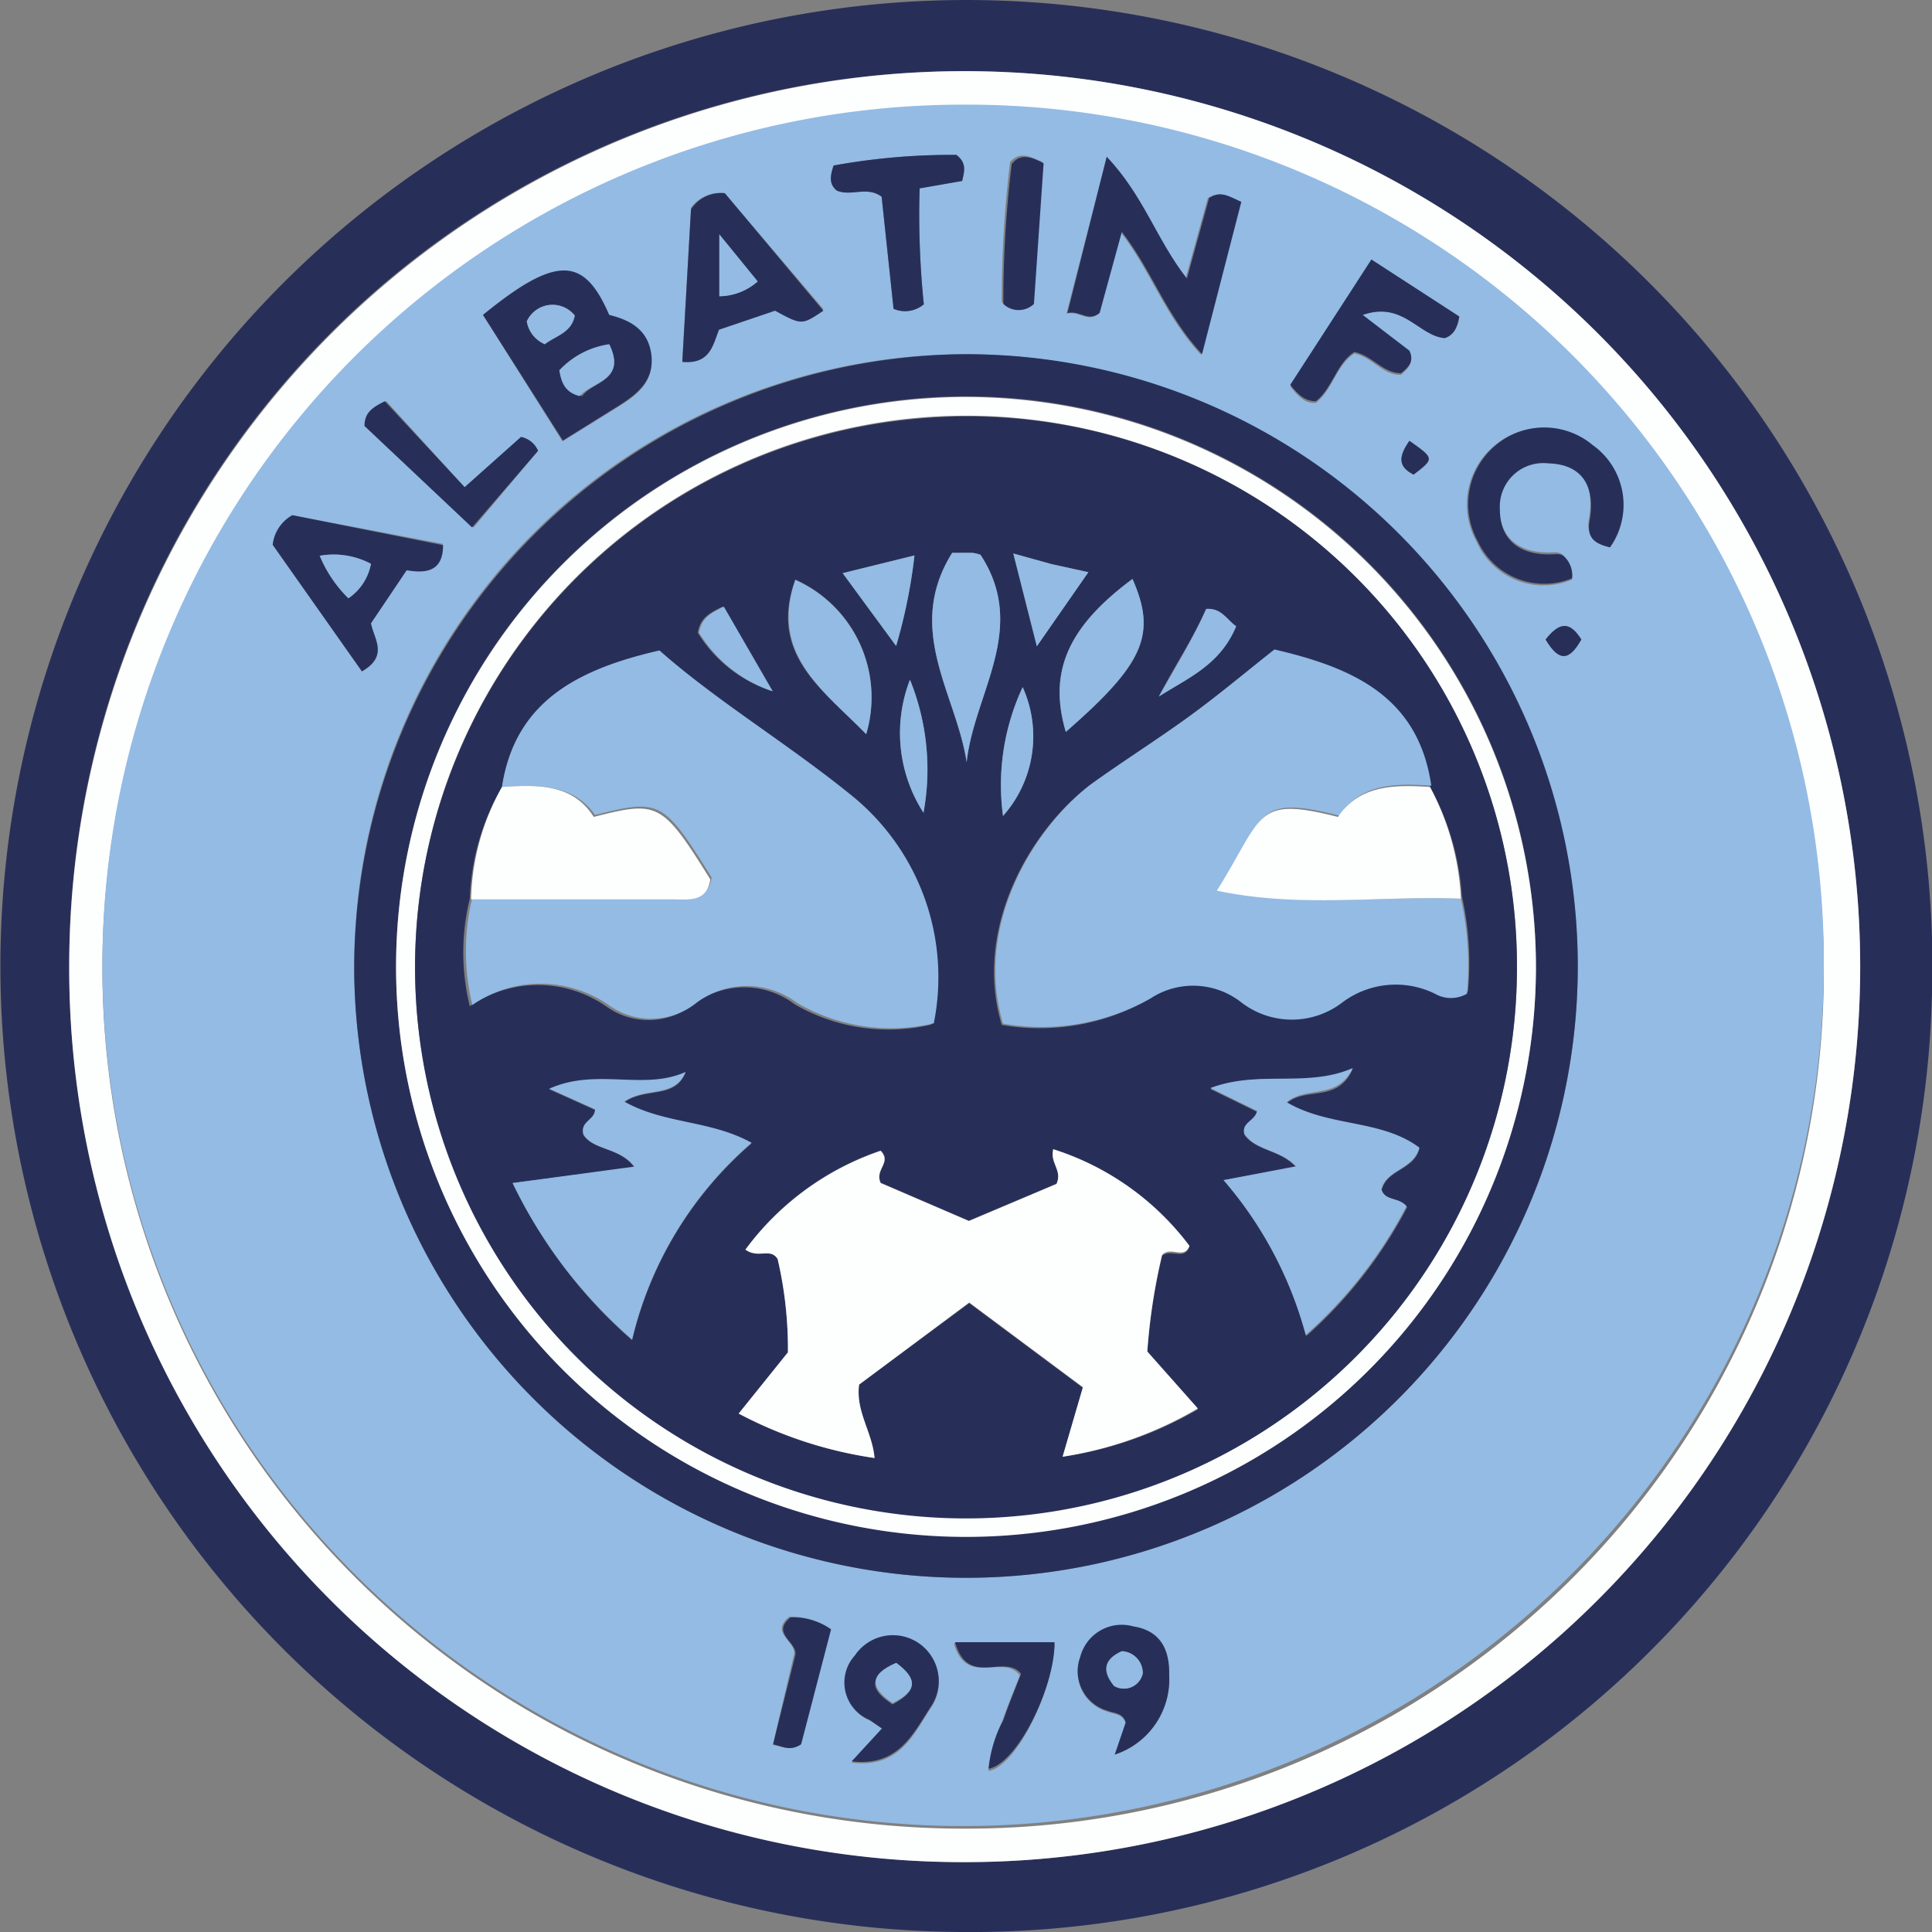
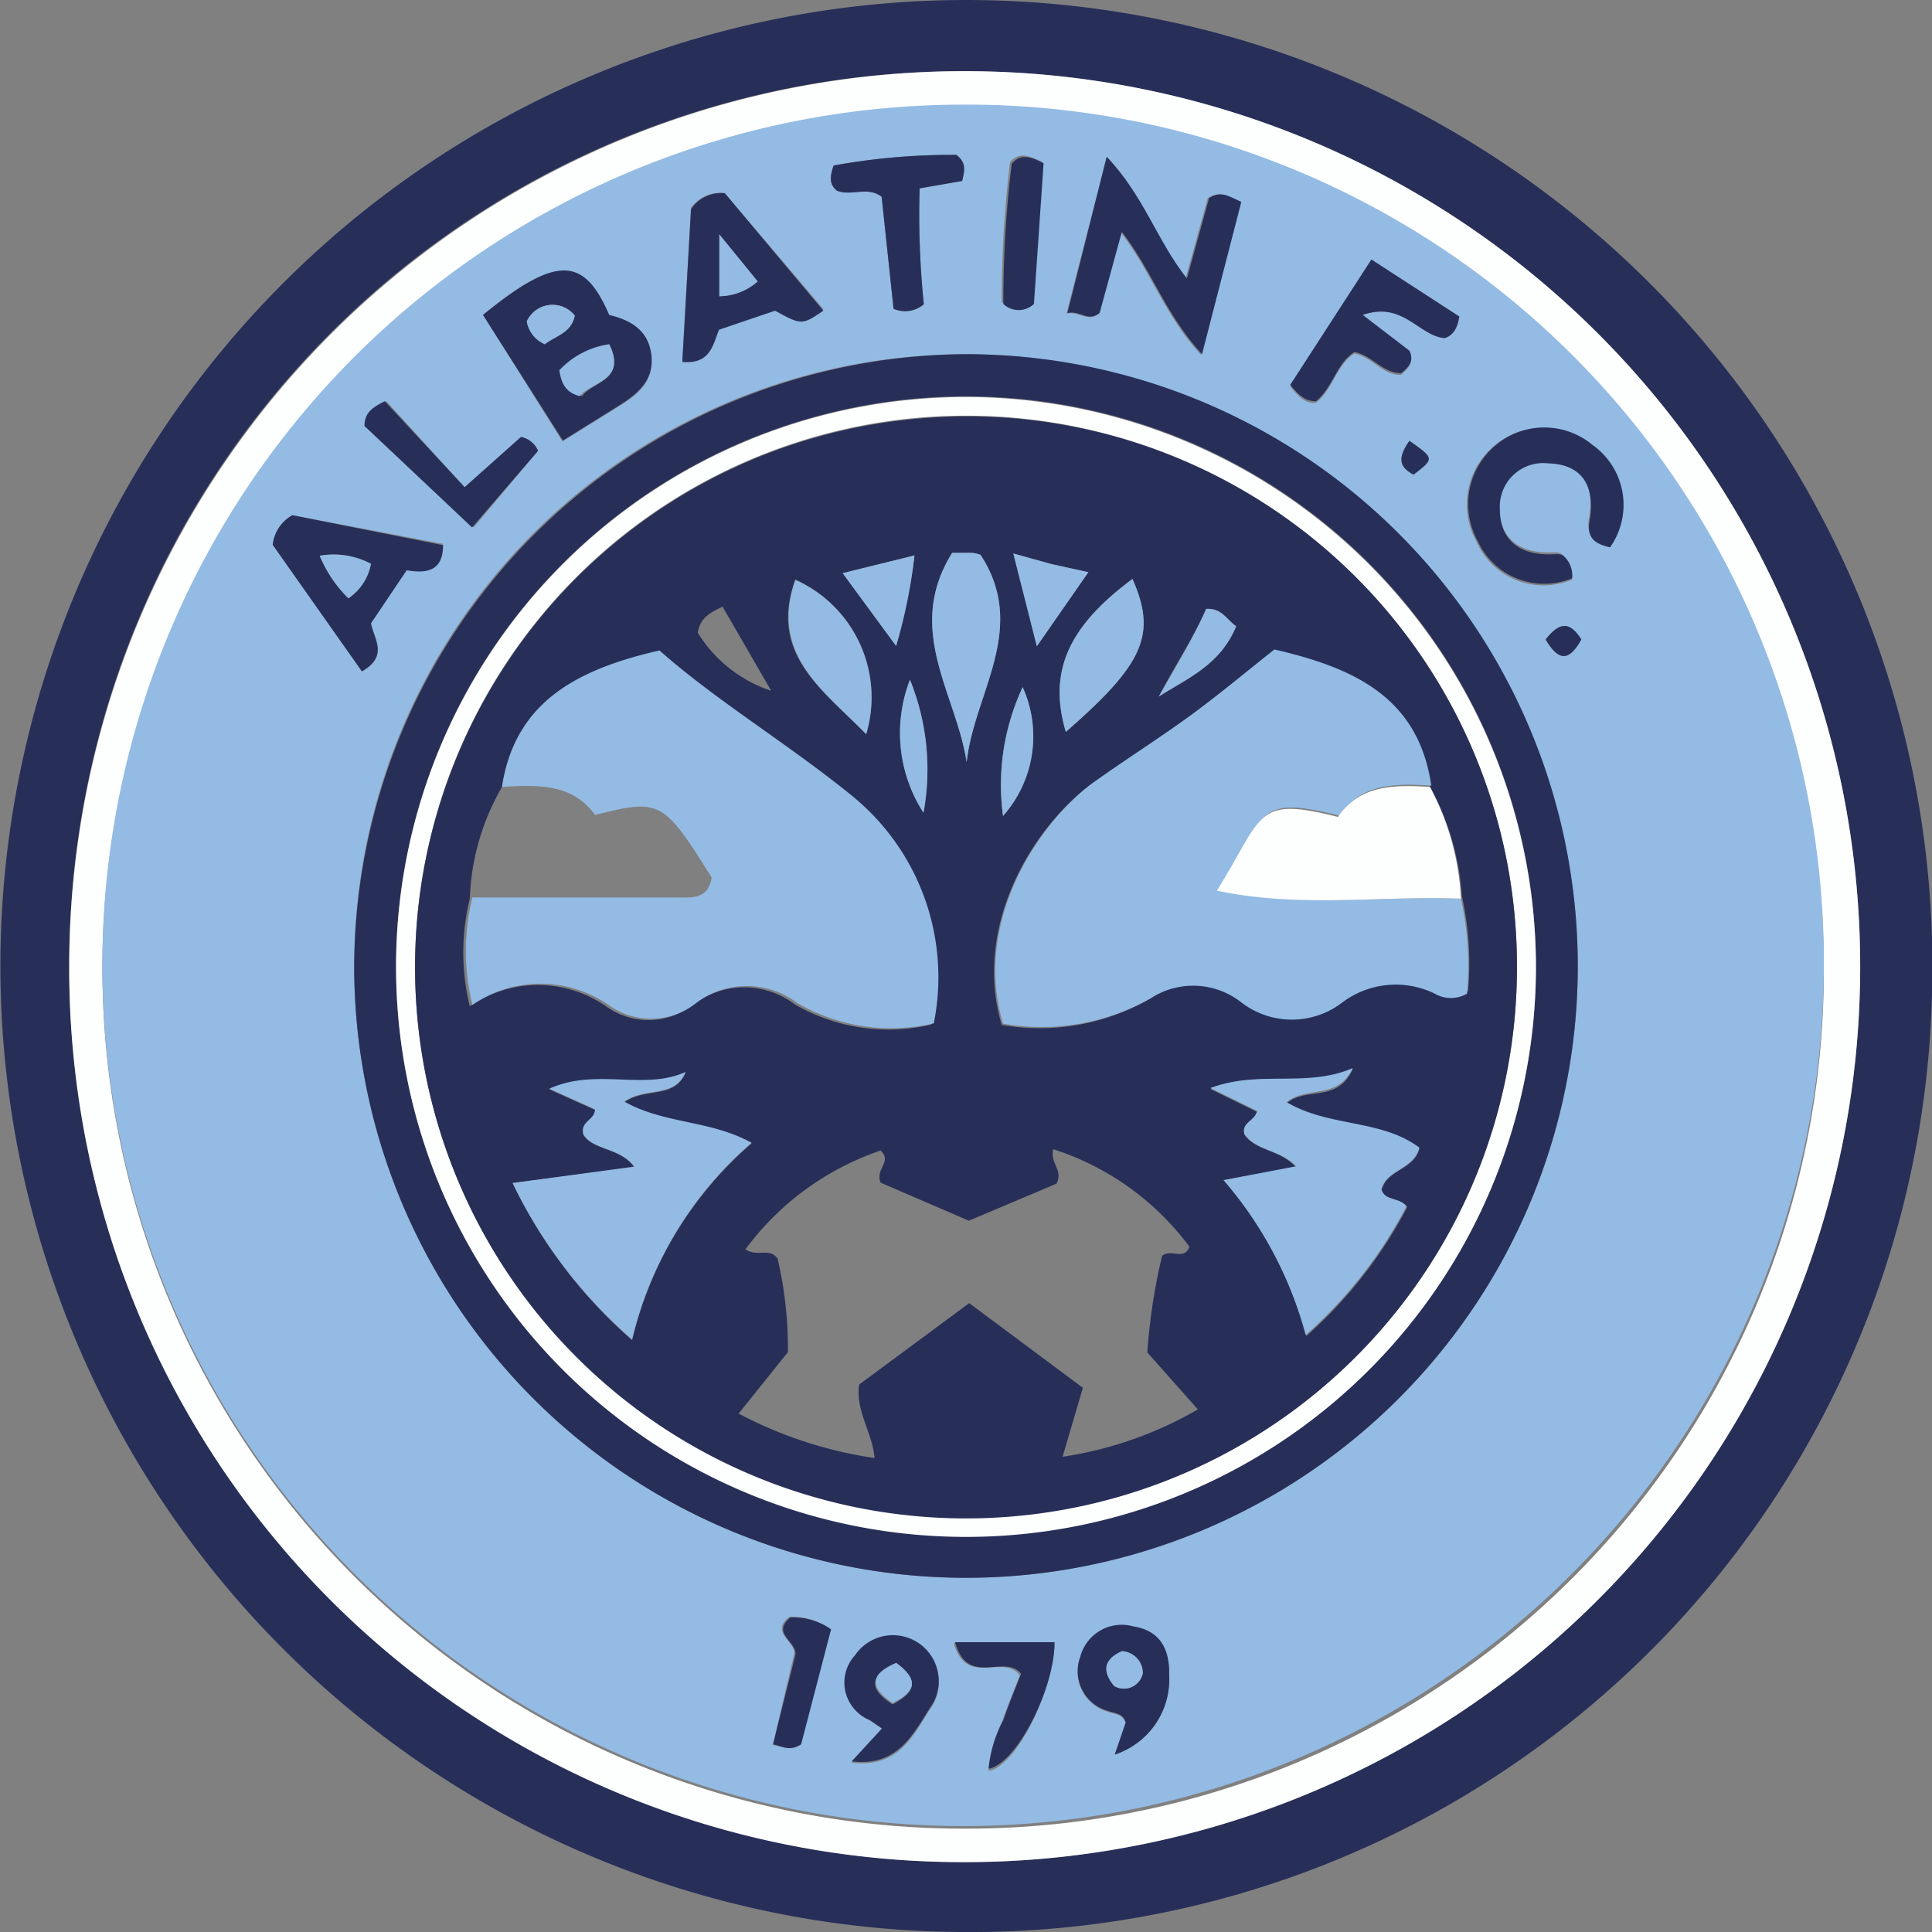
<svg xmlns="http://www.w3.org/2000/svg" width="60" height="60" viewBox="0 0 60 60">
  <rect x="0" y="0" width="60" height="60" fill="#808080" stroke="none" />
  <defs>
    <style>.cls-1{fill:#272f59;}.cls-2{fill:#fdfefe;}.cls-3{fill:#93bbe4;}</style>
  </defs>
  <g id="albatinfc">
    <path class="cls-1" d="M29.85,60A30,30,0,1,1,60,30.86,29.85,29.85,0,0,1,29.85,60Zm-27.7-30A27.81,27.81,0,1,0,30,2.21,27.74,27.74,0,0,0,2.15,29.94Z" />
    <path class="cls-2" d="M2.15,29.94A27.81,27.81,0,1,1,29.84,57.83,27.74,27.74,0,0,1,2.15,29.94Zm54.49.12A26.73,26.73,0,1,0,30,56.79,26.61,26.61,0,0,0,56.64,30.06Z" />
    <path class="cls-3" d="M56.64,30.06A26.73,26.73,0,1,1,29.92,3.25,26.61,26.61,0,0,1,56.64,30.06ZM30,11A19,19,0,1,0,49,30,19.07,19.07,0,0,0,30,11ZM15,9.78l2.47,3.93,1.75-1.09c.58-.36,1.1-.77,1-1.56S19.54,10,18.88,9.81C18.09,8,17.24,7.93,15,9.78ZM34.37,4.87,33.12,9.74c.42-.09.66.29,1,0l.69-2.52c.95,1.23,1.36,2.58,2.49,3.8l1.21-4.75c-.4-.19-.63-.35-1-.12l-.69,2.5C35.92,7.45,35.52,6.08,34.37,4.87ZM22.51,6a1.12,1.12,0,0,0-1.05.45l-.27,4.74c.87.12.95-.49,1.14-1l1.74-.59c.83.46.83.46,1.5,0Zm26,11.21a.46.46,0,0,0-.22-.06c-1,.07-1.72-.35-1.73-1.4a1.35,1.35,0,0,1,1.5-1.42c1.1,0,1.46.75,1.29,1.76-.11.58.18.74.63.85a2.28,2.28,0,0,0-.56-3.11,2.34,2.34,0,0,0-3,0,2.38,2.38,0,0,0-.56,3A2.27,2.27,0,0,0,48.82,18,.81.81,0,0,0,48.54,17.25Zm-37,2.11,1.11-1.65c.59.1,1.09.05,1.13-.78L9.08,16a1.2,1.2,0,0,0-.61.92l2.77,3.93C12.07,20.4,11.62,19.86,11.52,19.36ZM42.59,8.06,40.07,12c.26.33.47.54.8.51.53-.43.63-1.17,1.19-1.53.56.11.88.68,1.45.66.23-.2.41-.39.26-.7L42.32,9.78c1.26-.44,1.74.66,2.55.72.24-.08.39-.28.45-.67ZM28.69,9.45a27.33,27.33,0,0,1-.13-3.6l1.32-.23c.07-.3.15-.56-.18-.81a20.51,20.51,0,0,0-3.81.33c-.12.34-.14.59.1.78.45.18.94-.15,1.39.19l.37,3.48A.9.9,0,0,0,28.69,9.45ZM16.71,14a.73.73,0,0,0-.53-.43l-1.75,1.56L12,12.46c-.37.19-.64.34-.63.77l3.34,3.15ZM27.39,53.68l-.94,1.06c1.5.18,1.93-.9,2.46-1.7a1.41,1.41,0,0,0-2.33-1.6,1.25,1.25,0,0,0,.45,2Zm7.23.81a2.46,2.46,0,0,0,1.69-2.44c0-.8-.28-1.38-1.11-1.51a1.33,1.33,0,0,0-1.65.94,1.28,1.28,0,0,0,.85,1.68c.2.08.47.06.56.36Zm-5-3.46c.4,1.39,1.53.31,2.05,1-.17.45-.38.94-.55,1.44A4.09,4.09,0,0,0,30.7,55c.87-.15,2-2.48,2.05-3.93Zm2.75-46c-.44-.21-.72-.31-1,0a35.15,35.15,0,0,0-.26,4.35.69.69,0,0,0,.95,0Zm-7.53,49.1.93-3.55a2.07,2.07,0,0,0-1.26-.37c-.64.52.28.78.14,1.21L24,54.19C24.34,54.25,24.54,54.39,24.88,54.17ZM48,19.86c.42.71.74.66,1.11,0C48.78,19.34,48.47,19.26,48,19.86Zm-4.23-6.17c-.34.49-.36.8.13,1.05C44.55,14.24,44.55,14.24,43.77,13.69Z" />
    <path class="cls-1" d="M30,11A19,19,0,1,1,11,30.16,19.1,19.1,0,0,1,30,11ZM47.7,30.07A17.7,17.7,0,1,0,30,47.71,17.72,17.72,0,0,0,47.7,30.07Z" />
    <path class="cls-1" d="M15,9.78c2.28-1.85,3.13-1.83,3.92,0,.66.16,1.22.47,1.31,1.25s-.43,1.2-1,1.56l-1.75,1.09Zm4,.91a2.63,2.63,0,0,0-1.55.81c.06.38.18.69.63.8C18.39,11.85,19.47,11.82,18.92,10.69ZM17.85,9.8a.88.88,0,0,0-1.49.18.94.94,0,0,0,.56.71C17.25,10.43,17.75,10.34,17.85,9.8Z" />
    <path class="cls-1" d="M34.37,4.87c1.15,1.21,1.55,2.58,2.49,3.78l.69-2.5c.36-.23.59-.07,1,.12L37.33,11c-1.13-1.22-1.54-2.57-2.49-3.8l-.69,2.52c-.37.29-.61-.09-1,0Z" />
    <path class="cls-1" d="M22.51,6l3.06,3.65c-.67.45-.67.45-1.5,0l-1.74.59c-.19.47-.27,1.08-1.14,1l.27-4.74A1.12,1.12,0,0,1,22.51,6ZM22.34,9.2a1.82,1.82,0,0,0,1.19-.46L22.34,7.28Z" />
    <path class="cls-1" d="M48.54,17.25a.81.81,0,0,1,.28.71,2.27,2.27,0,0,1-2.92-1.14,2.38,2.38,0,0,1,.56-3,2.34,2.34,0,0,1,3,0A2.28,2.28,0,0,1,50,17c-.45-.11-.74-.27-.63-.85.17-1-.19-1.73-1.29-1.76a1.35,1.35,0,0,0-1.5,1.42c0,1.05.72,1.47,1.73,1.4A.46.46,0,0,1,48.54,17.25Z" />
    <path class="cls-1" d="M11.52,19.36c.1.5.55,1-.28,1.49L8.47,16.92A1.2,1.2,0,0,1,9.08,16l4.68.93c0,.83-.54.88-1.13.78Zm-1.59-2.1a4,4,0,0,0,.89,1.32,1.65,1.65,0,0,0,.7-1.07A2.47,2.47,0,0,0,9.93,17.26Z" />
    <path class="cls-1" d="M42.59,8.06l2.73,1.77c-.06.39-.21.59-.45.67-.81-.06-1.29-1.16-2.55-.72l1.45,1.11c.15.31,0,.5-.26.7-.57,0-.89-.55-1.45-.66-.56.36-.66,1.1-1.19,1.53-.33,0-.54-.18-.8-.51Z" />
    <path class="cls-1" d="M28.69,9.45a.9.9,0,0,1-.94.14l-.37-3.48c-.45-.34-.94,0-1.39-.19-.24-.19-.22-.44-.1-.78a20.51,20.51,0,0,1,3.81-.33c.33.25.25.51.18.81l-1.32.23A27.33,27.33,0,0,0,28.69,9.45Z" />
    <path class="cls-1" d="M16.71,14l-2.05,2.38-3.34-3.15c0-.43.26-.58.63-.77l2.48,2.67,1.75-1.56A.73.73,0,0,1,16.71,14Z" />
    <path class="cls-1" d="M27.39,53.68,27,53.41a1.25,1.25,0,0,1-.45-2A1.41,1.41,0,0,1,28.91,53c-.53.8-1,1.88-2.46,1.7Zm.44-2c-.83.38-.87.76-.11,1.25C28.49,52.52,28.51,52.14,27.83,51.64Z" />
    <path class="cls-1" d="M34.62,54.49l.34-1c-.09-.3-.36-.28-.56-.36a1.28,1.28,0,0,1-.85-1.68,1.33,1.33,0,0,1,1.65-.94c.83.13,1.13.71,1.11,1.51A2.46,2.46,0,0,1,34.62,54.49Zm.22-3.21c-.56.25-.62.62-.24,1.08a.6.6,0,0,0,.89-.39A.68.68,0,0,0,34.84,51.28Z" />
    <path class="cls-1" d="M29.66,51h3.09c0,1.45-1.18,3.78-2.05,3.93a4.09,4.09,0,0,1,.46-1.51c.17-.5.38-1,.55-1.44C31.19,51.34,30.06,52.42,29.66,51Z" />
    <path class="cls-1" d="M32.41,5.07l-.3,4.37a.69.69,0,0,1-.95,0,35.15,35.15,0,0,1,.26-4.35C31.69,4.76,32,4.86,32.41,5.07Z" />
    <path class="cls-1" d="M24.88,54.17c-.34.22-.54.08-.87,0,.23-.95.46-1.84.68-2.73.14-.43-.78-.69-.14-1.21a2.07,2.07,0,0,1,1.26.37Z" />
    <path class="cls-1" d="M48,19.86c.47-.6.78-.52,1.11,0C48.74,20.52,48.42,20.57,48,19.86Z" />
    <path class="cls-1" d="M43.77,13.69c.78.55.78.55.13,1.05C43.41,14.49,43.43,14.18,43.77,13.69Z" />
    <path class="cls-2" d="M47.7,30.07A17.7,17.7,0,1,1,30,12.33,17.72,17.72,0,0,1,47.7,30.07Zm-.59,0A17.11,17.11,0,1,0,30,47.13,17.07,17.07,0,0,0,47.11,30.06Z" />
    <path class="cls-3" d="M18.92,10.69c.55,1.13-.53,1.16-.92,1.61-.45-.11-.57-.42-.63-.8A2.63,2.63,0,0,1,18.92,10.69Z" />
    <path class="cls-3" d="M17.85,9.8c-.1.54-.6.63-.93.89a.94.94,0,0,1-.56-.71A.88.88,0,0,1,17.85,9.8Z" />
    <path class="cls-3" d="M22.34,9.2V7.28l1.19,1.46A1.82,1.82,0,0,1,22.34,9.2Z" />
    <path class="cls-3" d="M9.93,17.26a2.47,2.47,0,0,1,1.59.25,1.65,1.65,0,0,1-.7,1.07A4,4,0,0,1,9.93,17.26Z" />
    <path class="cls-3" d="M27.83,51.64c.68.5.66.88-.11,1.25C27,52.4,27,52,27.83,51.64Z" />
    <path class="cls-3" d="M34.84,51.28a.68.68,0,0,1,.65.69.6.6,0,0,1-.89.39C34.22,51.9,34.28,51.53,34.84,51.28Z" />
    <path class="cls-1" d="M47.11,30.06A17.11,17.11,0,1,1,28.52,13,17.06,17.06,0,0,1,47.11,30.06Zm-2.7-5.62c-.4-2.78-2.46-3.67-4.87-4.23-.89.7-1.78,1.44-2.72,2.13s-2,1.35-3,2.07c-1.82,1.38-3.61,4.43-2.71,7.42A6.87,6.87,0,0,0,35.74,31a2.42,2.42,0,0,1,2.84.05,2.57,2.57,0,0,0,3.14,0,2.76,2.76,0,0,1,2.87-.27,1,1,0,0,0,1,0,9.53,9.53,0,0,0-.19-2.95A8.16,8.16,0,0,0,44.41,24.44Zm-28.82,0a7.41,7.41,0,0,0-1,3.47,7,7,0,0,0,0,3.34,3.72,3.72,0,0,1,4.23,0,2.25,2.25,0,0,0,2.72-.06,2.6,2.6,0,0,1,3.14,0,5.81,5.81,0,0,0,4.24.63,7.26,7.26,0,0,0-2.51-7c-2-1.63-4.18-2.94-6-4.53C18,20.77,16,21.75,15.59,24.44ZM32.71,35.69c-.11.44.32.65.1,1.07l-2.72,1.15-2.74-1.18c-.18-.44.37-.64,0-1a8.69,8.69,0,0,0-4.2,3.07c.38.25.75-.07,1,.29a12.33,12.33,0,0,1,.32,2.9l-1.53,1.91a13,13,0,0,0,4.22,1.38c-.07-.81-.59-1.44-.48-2.28l3.42-2.53,3.53,2.63L33,45.24a11.8,11.8,0,0,0,4.2-1.47L35.63,42a18.55,18.55,0,0,1,.46-3c.29-.23.68.16.85-.28A8.5,8.5,0,0,0,32.71,35.69ZM15.92,36.74a15.17,15.17,0,0,0,3.71,4.88,11.6,11.6,0,0,1,3.71-6.11c-1.28-.71-2.72-.58-3.95-1.28.67-.47,1.56-.09,1.9-.92-1.3.59-2.76-.14-4.23.52l1.42.64c0,.35-.47.36-.36.78.31.48,1.13.38,1.58,1Zm27,.19c.16-.61,1-.6,1.16-1.26-1.19-.89-2.8-.63-4.12-1.41.62-.52,1.58,0,2.05-1.06-1.47.63-2.91,0-4.42.62l1.45.71c-.07.32-.5.36-.39.72.37.5,1.11.45,1.6,1L38,36.65a12.21,12.21,0,0,1,2.57,4.84,14,14,0,0,0,3.13-4C43.45,37.17,43,37.31,42.9,36.93ZM29.57,17.17c-1.49,2.39.13,4.38.45,6.5.23-2.14,1.93-4.15.43-6.44a1.12,1.12,0,0,0-.25-.06C30,17.16,29.74,17.17,29.57,17.17Zm3.53,5.56c2.43-2.12,2.83-3,2.07-4.75C33.16,19.47,32.55,20.87,33.1,22.73Zm-6.2.07A4,4,0,0,0,24.7,18C23.85,20.33,25.58,21.44,26.9,22.8Zm-.73-5,1.66,2.26a16.68,16.68,0,0,0,.57-2.81Zm5.3-.61.73,2.88,1.6-2.3-1.14-.25Zm.29,4.15a7.18,7.18,0,0,0-.61,4A3.72,3.72,0,0,0,31.76,21.34Zm6.63-1.89c-.31-.22-.45-.57-.93-.54-.41.93-1,1.8-1.47,2.72C36.88,21.06,37.89,20.66,38.39,19.45ZM28.26,21.11a4.57,4.57,0,0,0,.42,4.13A7.43,7.43,0,0,0,28.26,21.11Zm-4.3.36-1.52-2.63c-.38.19-.69.33-.77.81A4.25,4.25,0,0,0,24,21.47Z" />
    <path class="cls-3" d="M15.59,24.44C16,21.75,18,20.77,20.48,20.2c1.8,1.59,4,2.9,6,4.53A7.26,7.26,0,0,1,29,31.78a5.81,5.81,0,0,1-4.24-.63,2.6,2.6,0,0,0-3.14,0,2.25,2.25,0,0,1-2.72.06,3.72,3.72,0,0,0-4.23,0,7,7,0,0,1,0-3.34l6.27,0c.49,0,1.05.1,1.16-.62-1.5-2.4-1.6-2.45-3.62-1.94C17.78,24.33,16.69,24.37,15.59,24.44Z" />
    <path class="cls-3" d="M45.37,27.91a9.53,9.53,0,0,1,.19,2.95,1,1,0,0,1-1,0,2.76,2.76,0,0,0-2.87.27,2.57,2.57,0,0,1-3.14,0A2.42,2.42,0,0,0,35.74,31a6.87,6.87,0,0,1-4.59.79c-.9-3,.89-6,2.71-7.42,1-.72,2-1.35,3-2.07s1.83-1.43,2.72-2.13c2.41.56,4.47,1.45,4.87,4.23-1.11-.08-2.18-.07-2.86.93-2.61-.66-2.29-.05-3.76,2.29C40.38,28.21,42.89,27.81,45.37,27.91Z" />
-     <path class="cls-2" d="M32.71,35.69a8.5,8.5,0,0,1,4.23,3c-.17.44-.56,0-.85.28a18.55,18.55,0,0,0-.46,3l1.57,1.77A11.8,11.8,0,0,1,33,45.24l.63-2.16L30.1,40.45,26.68,43c-.11.84.41,1.47.48,2.28a13,13,0,0,1-4.22-1.38L24.47,42a12.33,12.33,0,0,0-.32-2.9c-.23-.36-.6,0-1-.29a8.69,8.69,0,0,1,4.2-3.07c.35.38-.2.58,0,1l2.74,1.18,2.72-1.15C33,36.34,32.6,36.13,32.71,35.69Z" />
    <path class="cls-3" d="M15.92,36.74l3.78-.51c-.45-.6-1.27-.5-1.58-1-.11-.42.35-.43.36-.78l-1.42-.64c1.47-.66,2.93.07,4.23-.52-.34.83-1.23.45-1.9.92,1.23.7,2.67.57,3.95,1.28a11.6,11.6,0,0,0-3.71,6.11A15.17,15.17,0,0,1,15.92,36.74Z" />
    <path class="cls-3" d="M42.9,36.93c.1.38.55.24.78.53a14,14,0,0,1-3.13,4A12.21,12.21,0,0,0,38,36.65l2.25-.43c-.49-.52-1.23-.47-1.6-1-.11-.36.32-.4.39-.72l-1.45-.71c1.51-.57,3,0,4.42-.62-.47,1-1.43.54-2.05,1.06,1.32.78,2.93.52,4.12,1.41C43.89,36.33,43.06,36.32,42.9,36.93Z" />
-     <path class="cls-2" d="M15.59,24.44c1.1-.07,2.19-.11,2.85.93,2-.51,2.12-.46,3.62,1.94-.11.72-.67.62-1.16.62l-6.27,0A7.41,7.41,0,0,1,15.59,24.44Z" />
    <path class="cls-2" d="M45.37,27.91c-2.48-.1-5,.3-7.58-.25,1.47-2.34,1.15-2.95,3.76-2.29.68-1,1.75-1,2.86-.93A8.16,8.16,0,0,1,45.37,27.91Z" />
    <path class="cls-3" d="M29.57,17.17c.17,0,.4,0,.63,0a1.12,1.12,0,0,1,.25.06c1.5,2.29-.2,4.3-.43,6.44C29.7,21.55,28.08,19.56,29.57,17.17Z" />
    <path class="cls-3" d="M33.1,22.73c-.55-1.86.06-3.26,2.07-4.75C35.93,19.69,35.53,20.61,33.1,22.73Z" />
    <path class="cls-3" d="M26.9,22.8c-1.32-1.36-3-2.47-2.2-4.79A4,4,0,0,1,26.9,22.8Z" />
    <path class="cls-3" d="M26.17,17.8l2.23-.55a16.68,16.68,0,0,1-.57,2.81Z" />
    <path class="cls-3" d="M31.47,17.19l1.19.33,1.14.25-1.6,2.3Z" />
    <path class="cls-3" d="M31.76,21.34a3.72,3.72,0,0,1-.61,4A7.18,7.18,0,0,1,31.76,21.34Z" />
    <path class="cls-3" d="M38.39,19.45c-.5,1.21-1.51,1.61-2.4,2.18.52-.92,1.06-1.79,1.47-2.72C37.94,18.88,38.08,19.23,38.39,19.45Z" />
    <path class="cls-3" d="M28.26,21.11a7.43,7.43,0,0,1,.42,4.13A4.57,4.57,0,0,1,28.26,21.11Z" />
-     <path class="cls-3" d="M24,21.47a4.25,4.25,0,0,1-2.29-1.82c.08-.48.39-.62.77-.81Z" />
  </g>
</svg>